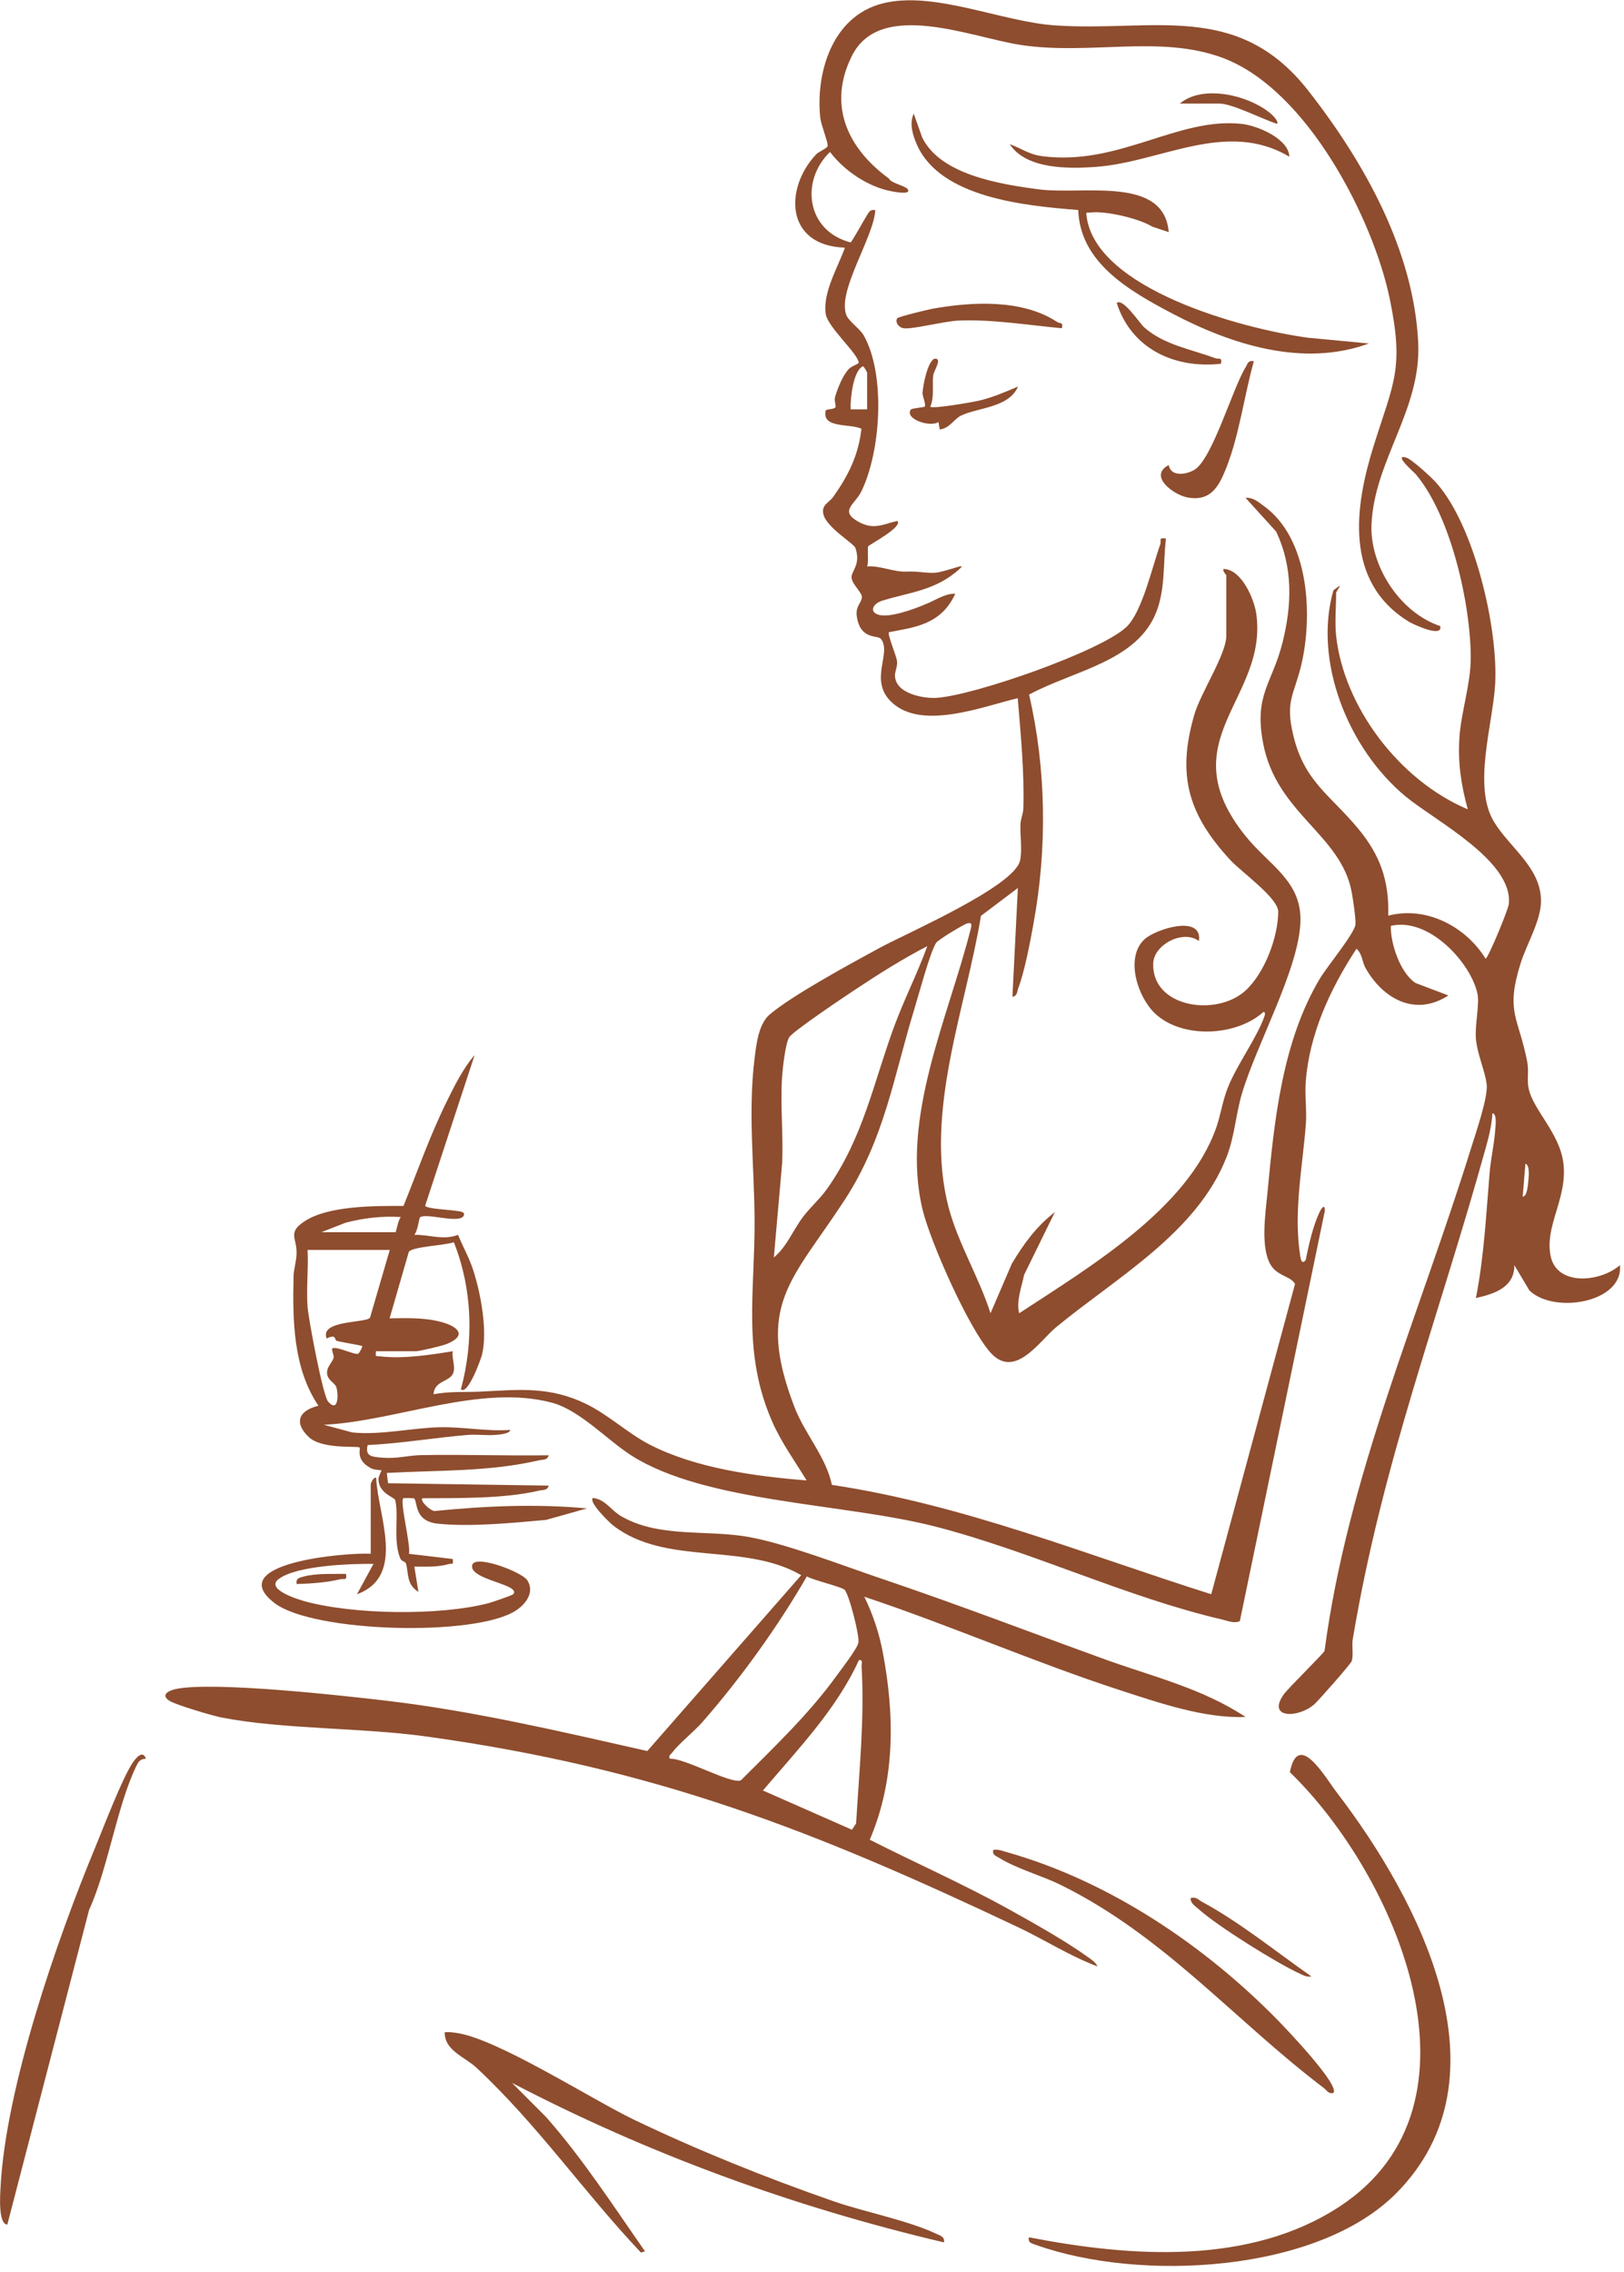
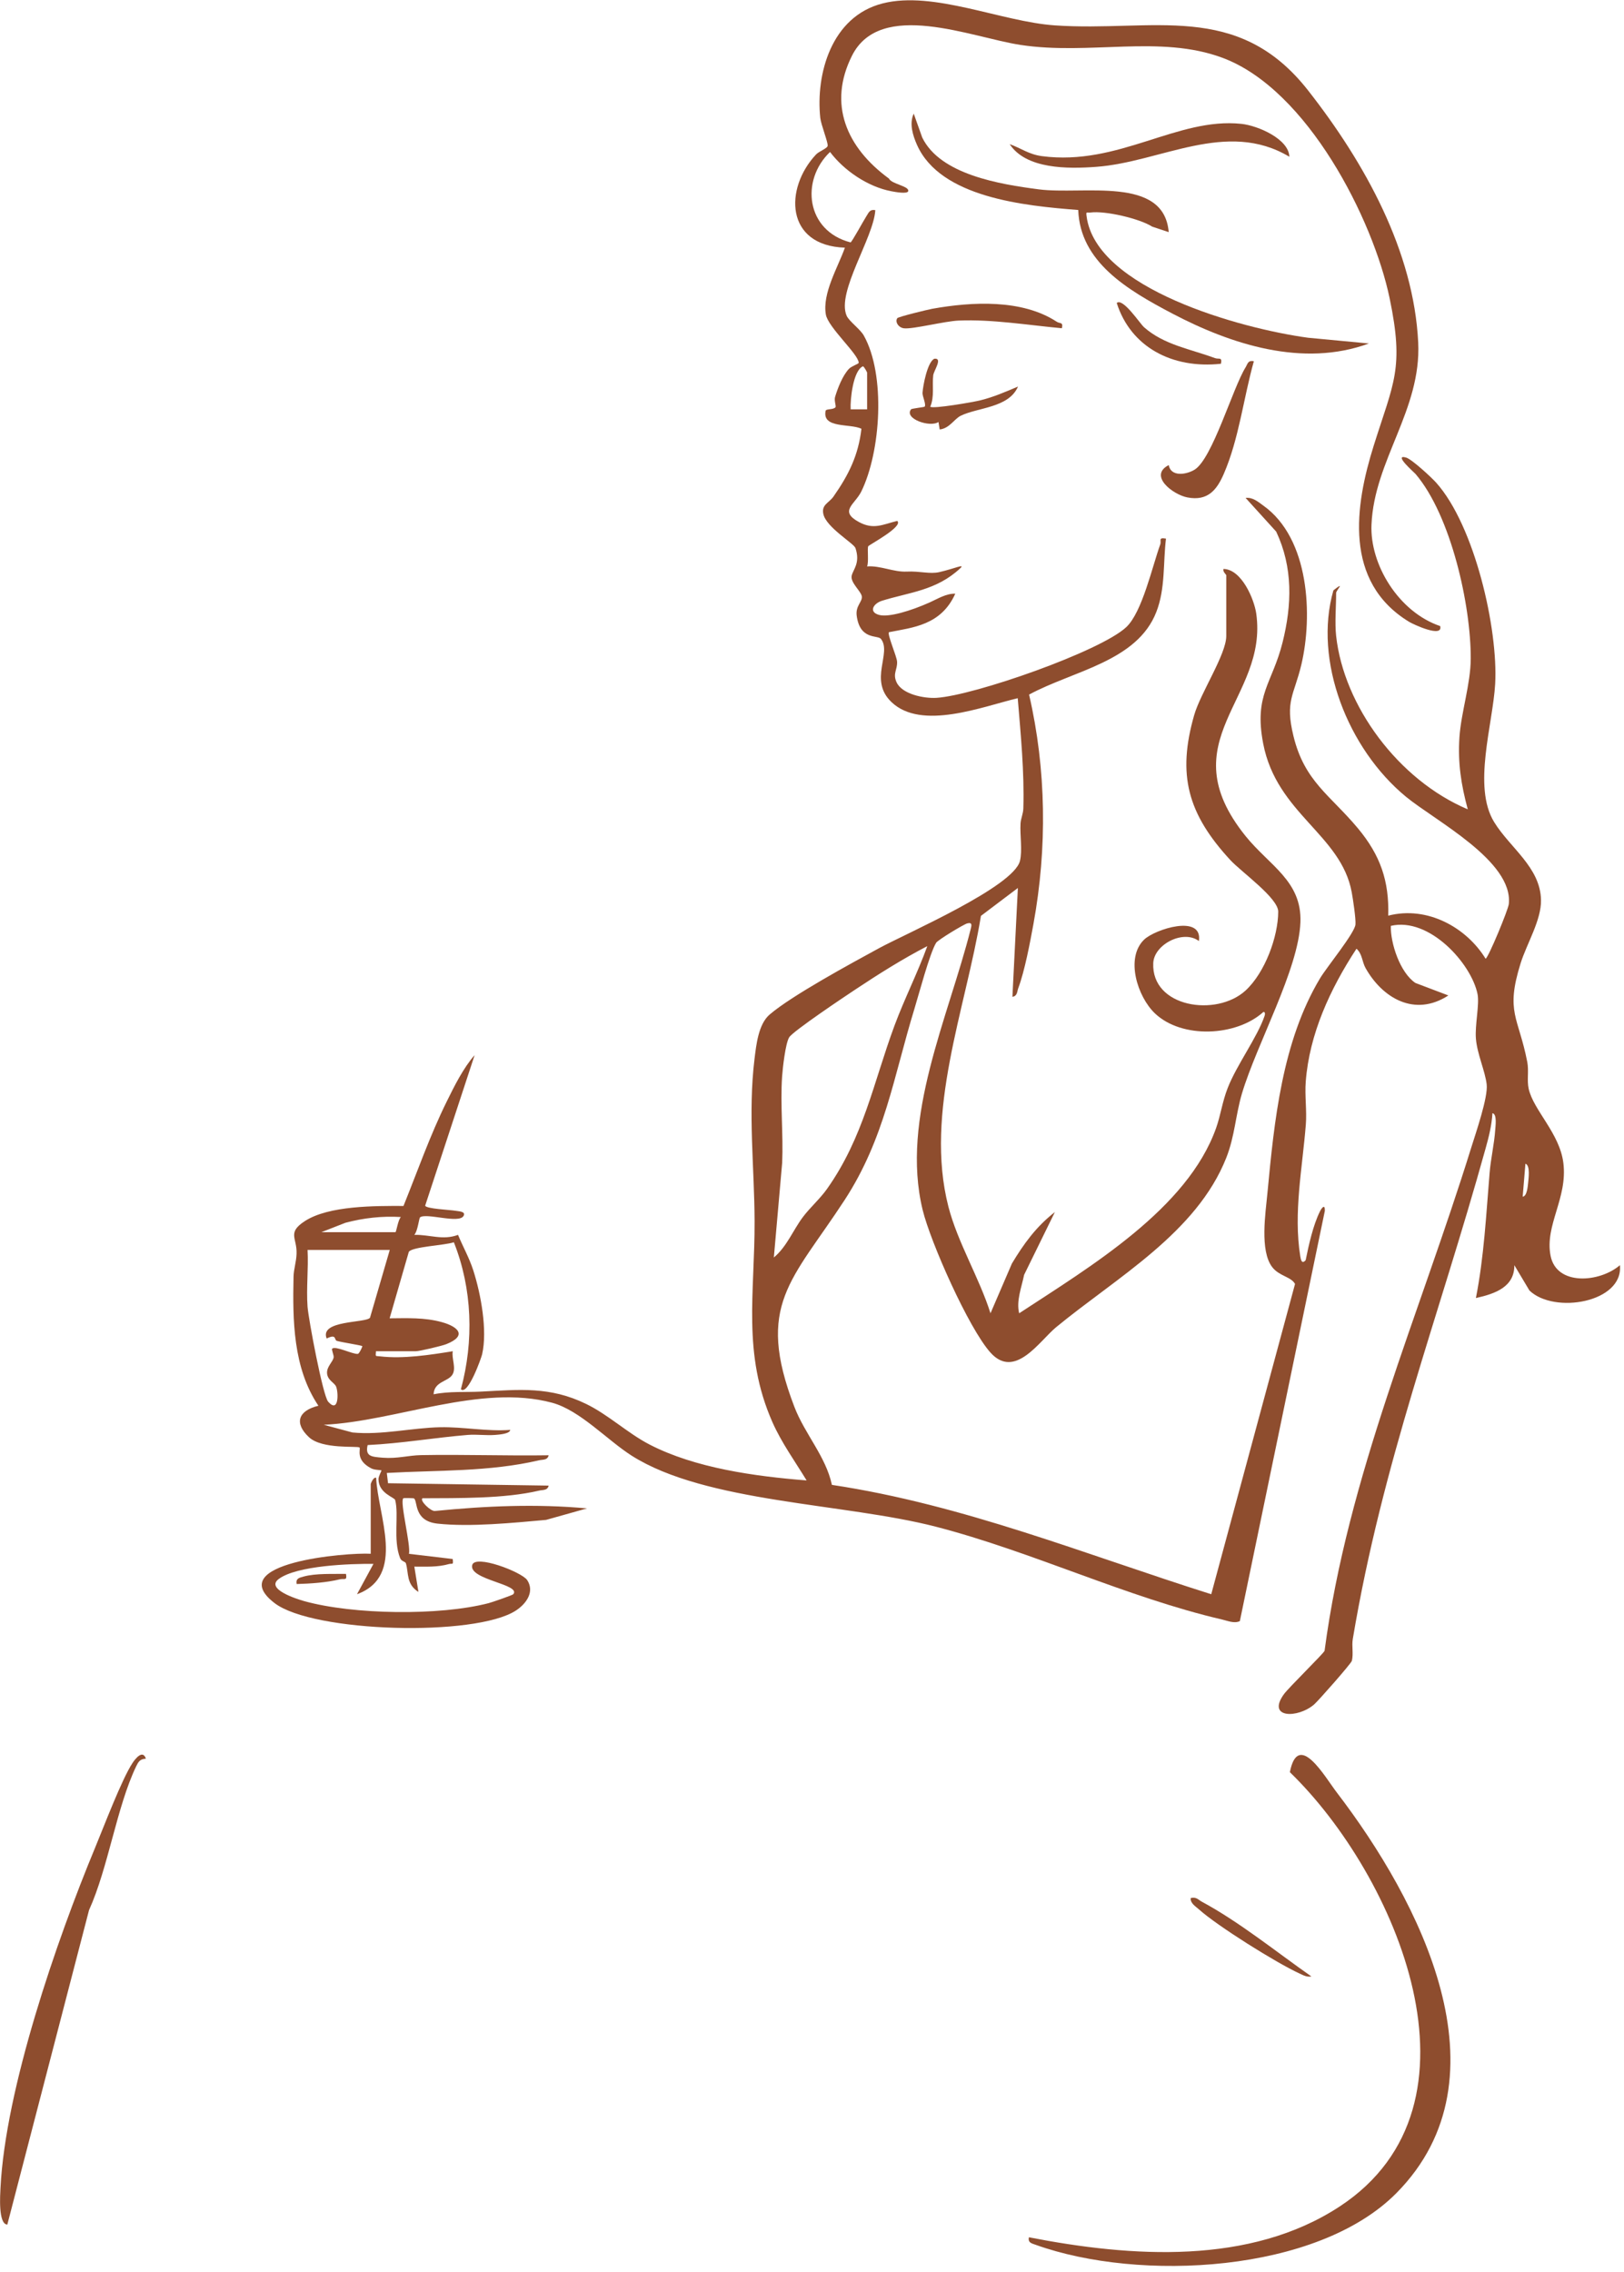
<svg xmlns="http://www.w3.org/2000/svg" width="226" height="316" viewBox="0 0 226 316" fill="none">
  <g clip-path="url(#clip0_95_620)">
    <path d="M185.94 88.46C187.01 98.19 194.59 108.49 204.26 112.58C203.33 109.15 202.86 106.11 203.1 102.53C203.34 99.06 204.66 95.13 204.67 91.63C204.71 84.28 201.95 71.75 196.99 65.93C196.81 65.72 193.84 63.14 195.66 63.64C196.46 63.86 199.22 66.42 199.87 67.15C205.23 73.15 208.5 87.5 208.07 95.15C207.75 100.76 204.91 109.38 207.91 114.32C210.11 117.93 214.36 120.62 214.45 125.19C214.51 127.98 212.46 131.28 211.61 134C209.47 140.85 211.32 141.43 212.54 147.73C212.78 148.98 212.47 150.23 212.73 151.43C213.38 154.42 217.04 157.62 217.56 161.76C218.18 166.68 214.95 170.42 215.78 174.67C216.61 178.92 222.64 178.4 225.43 175.99C225.96 181.17 216.29 182.84 212.84 179.51L210.74 175.99C210.76 178.99 208.14 179.95 205.39 180.56C206.53 174.78 206.81 168.96 207.3 163.13C207.46 161.18 207.95 159.1 208.08 157.15C208.11 156.68 208.36 154.95 207.69 154.85C207.6 156.51 207.18 158.18 206.73 159.78C200.17 183.4 192.39 203.37 188.26 227.97C188.09 228.98 188.37 230.02 188.13 231.02C188.04 231.4 183.4 236.65 182.88 237.09C180.6 239.05 176.24 239.04 178.67 235.67C179.35 234.73 184.19 230.01 184.33 229.63C187.55 205.32 197.5 182.95 204.72 159.7C205.35 157.67 207.1 152.64 206.89 150.84C206.67 148.96 205.56 146.61 205.39 144.46C205.24 142.57 205.9 139.73 205.62 138.29C204.77 134.04 198.91 127.53 193.55 128.79C193.49 131.2 194.83 135.29 196.97 136.73L201.56 138.47C196.86 141.52 192.38 138.82 190.04 134.67C189.54 133.79 189.59 132.68 188.77 131.97C185.09 137.59 182.22 143.83 181.71 150.46C181.56 152.42 181.88 154.52 181.72 156.46C181.24 162.51 179.98 168.7 180.95 174.76C181.03 175.23 181.16 175.91 181.7 175.29C182.13 173.17 182.73 170.44 183.69 168.5C183.9 168.08 184.39 167.38 184.37 168.42L172.54 225.5C171.76 225.87 170.86 225.46 170.08 225.28C156.84 222.21 143.63 215.83 130.25 212.37C117.52 209.08 98.26 209.05 87.91 202.49C84.51 200.33 80.7 196.16 76.82 195.12C66.89 192.46 55.11 197.71 45.06 198.19L49.05 199.26C53.11 199.65 57.31 198.61 61.26 198.53C64.53 198.47 67.73 199.14 71.01 198.9C70.95 199.47 69.37 199.56 68.91 199.6C67.65 199.7 66.36 199.5 65.1 199.6C60.45 199.98 55.83 200.79 51.16 201.01C50.79 202.61 51.72 202.64 53.27 202.77C55.29 202.93 56.83 202.44 58.59 202.41C64.5 202.3 70.44 202.52 76.35 202.43C76.2 203.14 75.54 203.01 75.01 203.13C68.1 204.75 60.9 204.49 53.83 204.89L54 206.32L76.35 206.65C76.2 207.36 75.54 207.22 75.01 207.35C70.16 208.49 63.8 208.38 58.79 208.41C58.37 208.74 59.96 210.26 60.53 210.18C67.56 209.48 74.64 209.17 81.69 209.82L75.99 211.42C71.41 211.83 65.44 212.43 60.89 211.94C57.58 211.58 58.15 208.9 57.63 208.44C57.56 208.38 56.19 208.36 56.13 208.41C55.6 208.87 57.2 214.97 56.91 216.14L63 216.86C63.11 217.78 62.98 217.42 62.44 217.57C60.89 218.01 59.25 217.92 57.66 217.92L58.23 221.44C56.51 220.36 56.89 218.83 56.49 217.47C56.41 217.19 55.87 217.22 55.68 216.73C54.67 214.19 55.54 210.71 54.99 208.65C54.89 208.27 52.69 207.74 52.67 205.76C52.67 205.32 53.13 204.58 53.08 204.53C53.03 204.48 52.11 204.49 51.66 204.25C49.39 203.07 50.24 201.56 50.03 201.35C49.78 201.1 44.85 201.64 43 199.92C40.88 197.94 41.52 196.22 44.31 195.54C40.77 190.27 40.72 183.61 40.85 177.57C40.87 176.57 41.23 175.55 41.27 174.41C41.36 172.19 39.91 171.49 42.42 169.86C45.75 167.69 52.22 167.74 56.15 167.75C58.11 162.9 59.84 157.94 62.17 153.22C63.22 151.09 64.48 148.55 66.05 146.77L59.17 167.7C59.22 168.15 62.69 168.29 63.39 168.42C63.8 168.5 64.85 168.49 64.52 169.12C63.92 170.28 59.3 168.66 58.45 169.34C58.32 169.44 58.11 171.34 57.65 171.77C59.78 171.72 61.63 172.57 63.74 171.77C64.43 173.44 65.3 174.96 65.86 176.7C66.92 180 67.86 185.07 67.09 188.4C66.98 188.89 65.12 194.15 64.14 193.25C65.96 186.55 65.74 179.29 63.16 172.8C61.96 173.23 57.32 173.41 56.89 174.14L54.22 183.38C56.68 183.36 59.09 183.25 61.48 183.91C63.87 184.57 64.99 185.83 62.12 186.97C61.5 187.22 58.37 187.96 57.85 187.96H52.32C52.27 188.78 52.19 188.58 52.89 188.67C56.11 189.05 59.84 188.47 63.01 187.96C62.82 188.96 63.53 190.32 62.95 191.23C62.33 192.21 60.42 192.15 60.34 193.95C62.55 193.5 64.76 193.69 66.99 193.57C72.32 193.3 76.52 192.83 81.59 195.3C84.68 196.81 87.35 199.36 90.38 200.93C96.74 204.22 105.06 205.36 112.25 205.93C110.63 203.27 108.75 200.67 107.49 197.82C103.27 188.25 105.05 179.89 105.01 169.82C104.98 162.36 104.08 154.8 105 147.3C105.24 145.34 105.54 142.47 107.1 141.13C110.19 138.48 118.38 134.05 122.3 131.91C126.1 129.84 141.05 123.38 141.94 119.75C142.3 118.29 141.92 116.15 142.02 114.55C142.06 113.86 142.39 113.2 142.41 112.45C142.56 107.33 142.05 102.21 141.63 97.12C136.69 98.3 128.24 101.65 124.06 97.66C120.84 94.6 124.15 90.84 122.59 88.87C122.14 88.3 119.67 89.08 119.22 85.64C119.04 84.25 120.05 83.71 119.93 82.94C119.81 82.22 118.32 81.04 118.52 80.09C118.71 79.21 119.75 78.35 119.05 76.24C118.83 75.58 114.99 73.37 114.58 71.51C114.29 70.19 115.35 69.98 115.99 69.07C118.12 66.03 119.45 63.33 119.88 59.64C118.29 58.88 114.41 59.64 114.89 57.16C114.95 56.83 115.95 57.03 116.27 56.65C116.39 56.51 116.06 55.73 116.21 55.22C116.57 54.01 117.25 52.26 118.13 51.32C118.51 50.91 119.5 50.63 119.5 50.46C119.47 49.27 115.25 45.55 114.93 43.76C114.41 40.79 116.61 37.19 117.58 34.45C109.27 34.18 109.13 26.21 113.56 21.49C113.97 21.05 115.12 20.65 115.18 20.29C115.26 19.85 114.25 17.34 114.15 16.39C113.51 10.36 115.66 2.28 122.85 0.47C129.94 -1.32 139.37 3.02 146.79 3.53C160.41 4.47 172.21 0.05 182.03 12.57C189.98 22.71 196.74 34.96 197.36 47.64C197.82 57.01 191.24 64.01 190.86 72.98C190.62 78.53 194.64 85.13 200.42 87.09C200.85 88.79 196.69 86.86 196.1 86.5C186.93 80.92 188.56 70.31 191.17 61.99C193.94 53.17 195.43 51.28 193.38 41.47C191.09 30.52 181.96 12.46 170.15 8.05C161.42 4.79 151.63 7.73 141.96 6.24C135.15 5.19 122.51 -0.13 118.56 7.76C115.2 14.46 117.77 20.5 123.71 24.84C124.05 25.6 126.57 25.89 126.39 26.59C126.28 27.02 124.55 26.7 124.08 26.61C120.74 25.99 117.42 23.68 115.51 21.14C111.38 25.08 112.15 32.11 118.37 33.72C118.62 33.55 120.12 30.78 120.59 30.04C120.9 29.56 121.05 29.09 121.81 29.23C121.59 33.06 116.38 40.63 117.82 43.92C118.15 44.68 119.72 45.8 120.2 46.66C123.28 52.12 122.58 62.83 119.86 68.37C118.96 70.19 116.71 71.09 119.54 72.62C121.58 73.72 122.82 72.96 124.86 72.46C125.77 73.23 120.99 75.76 120.83 75.98C120.66 76.23 120.93 78.25 120.66 78.79C122.51 78.65 124.37 79.6 126.18 79.51C128.03 79.42 129.39 79.89 130.73 79.58C132.82 79.1 134.36 78.37 133.64 79.04C130.3 82.17 126.49 82.39 122.73 83.57C121.53 83.95 120.84 85.14 122.35 85.54C123.7 85.9 126.77 84.96 129.35 83.81C130.53 83.28 131.64 82.56 132.94 82.58C130.96 86.99 127.02 87.28 123.71 87.94C123.44 88.22 124.8 91.3 124.84 92.04C124.9 93.16 124.21 93.67 124.76 94.89C125.52 96.57 128.58 97.18 130.34 97.07C135.57 96.74 153.11 90.62 156.73 87.24C158.95 85.17 160.36 78.77 161.46 75.74C161.66 75.19 161.12 74.73 162.26 74.92C161.85 78.33 162.19 81.86 160.92 85.12C158.24 92.03 149.33 93.3 143.21 96.62C145.62 107.05 145.74 117.99 143.82 128.51C143.34 131.13 142.61 135.03 141.7 137.47C141.53 137.93 141.59 138.55 140.89 138.66L141.65 123.52L136.51 127.4C134.38 140.38 128.61 154.69 131.98 167.84C133.26 172.82 136.28 177.74 137.84 182.68L140.82 175.76C142.47 173.02 144.18 170.64 146.8 168.6L142.52 177.33C142.17 179.05 141.4 180.96 141.83 182.68C151.79 176.15 165.25 168.14 169.24 156.9C169.87 155.12 170.1 153.25 170.85 151.34C172.11 148.11 174.98 144.28 175.99 141.29C176.05 141.11 176.09 140.72 175.81 140.77C172.04 144.18 164.47 144.53 160.72 140.96C158.28 138.63 156.59 133.27 159.2 130.72C160.7 129.25 167.41 127.12 166.84 130.9C164.7 129.27 160.62 131.35 160.49 133.95C160.2 140.14 169.28 141.51 173.34 137.78C176.04 135.29 177.87 130.29 177.88 126.81C177.88 124.92 172.75 121.29 171.22 119.64C165.26 113.19 163.81 107.76 166.18 99.49C167.06 96.4 170.65 91.03 170.65 88.47V80.02C170.65 79.91 170.12 79.53 170.27 79.14C172.8 79.2 174.53 83.35 174.82 85.33C176.53 97.25 162.59 102.94 173.33 116.29C176.65 120.41 181.19 122.55 180.97 128.29C180.72 134.84 174.91 145.16 172.83 152.12C171.95 155.09 171.84 158.03 170.66 161.03C166.52 171.5 155.44 177.65 146.98 184.61C144.66 186.52 141.24 191.95 137.83 188.14C134.78 184.73 129.48 172.75 128.4 168.31C125.28 155.5 132 141.48 135.08 129.25C135.2 128.77 135.36 128.24 134.59 128.45C134.11 128.58 130.51 130.75 130.27 131.15C129.37 132.63 127.87 138.32 127.25 140.34C124.37 149.73 123.11 158.39 117.53 166.94C110.19 178.18 105.09 181.49 110.55 195.7C112 199.48 114.93 202.6 115.77 206.55C134.1 209.3 151.12 216.26 168.56 221.76L180.22 178.6C179.68 177.59 178.01 177.52 177.04 176.25C175.29 173.96 176.12 168.73 176.38 165.94C177.33 155.94 178.41 144.91 183.71 136.07C184.67 134.48 188.52 129.8 188.63 128.6C188.7 127.83 188.28 125.02 188.11 124.12C186.64 116.08 177.67 113.2 175.79 103.44C174.47 96.61 177.05 95.11 178.49 89.34C179.79 84.13 179.95 78.94 177.6 73.95L173.34 69.26C174.35 69.15 175.09 69.81 175.81 70.33C182.27 74.93 182.69 85.73 181.1 92.45C180.09 96.72 178.8 97.47 180 102.38C181.54 108.71 185.09 110.57 188.98 115.23C192.1 118.98 193.33 122.55 193.19 127.37C198.66 125.96 204.1 129.05 206.74 133.36C207.14 133.19 209.89 126.54 209.97 125.75C210.6 119.77 199.72 114.17 195.66 110.83C187.56 104.16 182.75 91.89 185.56 82.12C187.32 80.72 185.94 82.14 185.94 82.47C185.94 84.35 185.74 86.65 185.94 88.46ZM42.8 173.86C42.94 176.46 42.61 179.2 42.8 181.78C42.93 183.49 44.93 194.15 45.67 194.98C47.17 196.67 47.11 193.68 46.77 192.87C46.54 192.32 45.53 191.98 45.51 190.95C45.5 190.06 46.3 189.47 46.43 188.83C46.49 188.53 46.1 187.73 46.23 187.6C46.69 187.17 49.08 188.4 49.8 188.33C49.99 188.31 50.47 187.29 50.42 187.25C50.29 187.13 47.55 186.72 46.88 186.52C46.47 186.4 46.9 185.48 45.46 186.19C44.42 183.61 50.9 184.06 51.49 183.3L54.24 173.87H42.79L42.8 173.86ZM44.72 171.4H55.03C55.15 171.4 55.4 169.63 55.79 169.29C53.16 169.13 50.6 169.42 48.07 170.09L44.72 171.4ZM129.06 131.6C125.57 133.41 122.26 135.5 119.02 137.65C117.57 138.61 110.34 143.44 109.82 144.3C109.3 145.16 108.92 148.58 108.84 149.74C108.57 153.65 109.02 157.79 108.85 161.73L107.69 174.92C109.5 173.41 110.37 171.11 111.72 169.31C112.69 168.01 114.13 166.74 115.09 165.38C120.17 158.2 121.54 150.61 124.47 142.69C125.86 138.94 127.69 135.35 129.05 131.6H129.06ZM120.67 56.94V51.83C120.67 51.78 120.28 51.04 120.1 50.95C118.72 51.51 118.3 55.6 118.38 56.94H120.67ZM212.28 161.89L211.9 166.46C212.52 166.4 212.61 164.95 212.66 164.52C212.71 163.98 212.98 162.11 212.29 161.88L212.28 161.89Z" fill="#8E4D2E" />
-     <path d="M90.09 243.56L111.5 219.11C103.53 214.49 92.71 217.87 85.37 212.23C84.78 211.78 81.89 208.95 82.5 208.37C84.22 208.53 85.03 210.09 86.43 210.9C91.74 213.98 98.39 212.73 104.27 213.81C109.55 214.77 117.45 217.84 122.77 219.63C133.17 223.14 143.46 227.09 153.77 230.82C160.51 233.25 167.28 234.84 173.33 238.83C167.67 239.07 161.33 236.88 155.96 235.14C144 231.25 132.23 226.09 120.28 222.11C121.48 224.57 122.33 227.12 122.84 229.78C124.51 238.55 124.61 247.55 121.04 255.91C127.39 259.13 134.02 262.06 140.24 265.5C143.55 267.33 148.36 270.03 151.32 272.18C151.83 272.55 152.49 272.94 152.72 273.53C148.84 272.07 145.35 269.81 141.66 268.07C113.29 254.65 91.38 245.99 59.34 241.55C50.22 240.29 39.45 240.57 30.89 238.92C29.59 238.67 24.5 237.16 23.59 236.59C22.36 235.82 23.32 235.2 24.45 234.95C29.63 233.84 47.85 235.87 54 236.6C66.07 238.03 78.27 240.91 90.08 243.57L90.09 243.56ZM112.28 219.29C108.26 226.24 103.15 233.37 97.76 239.53C96.62 240.84 94.51 242.5 93.57 243.76C93.35 244.06 93.04 244.11 93.19 244.64C95.25 244.51 101.72 248.22 103.1 247.65C107.76 242.99 112.57 238.43 116.4 233.13C117.09 232.18 119.24 229.41 119.45 228.54C119.67 227.6 118.11 221.61 117.52 221.13C116.94 220.67 113.28 219.85 112.28 219.28V219.29ZM119.53 230.92C116.44 237.72 111.05 243.32 106.17 249.06L118.56 254.52L119.14 253.64C119.56 246.38 120.33 239.09 119.9 231.8C119.88 231.4 120.15 230.83 119.52 230.93L119.53 230.92Z" fill="#8E4D2E" />
    <path d="M143.19 311.21C157.45 313.99 173.95 315.11 186.44 306.92C208.07 292.72 194.28 260.84 179.5 246.51C180.66 240.62 184.38 247.18 186.02 249.32C197.51 264.33 210.33 288.88 194.34 305.05C183.32 316.2 158.57 317.44 144.14 312.26C143.55 312.05 143.04 311.97 143.18 311.21H143.19Z" fill="#8E4D2E" />
-     <path d="M61.89 282.69C62.44 282.64 62.97 282.7 63.51 282.78C69.2 283.58 82.21 291.96 88.22 294.85C97.06 299.09 106.67 302.96 116 306.2C120.3 307.69 126.3 308.85 130.22 310.69C130.82 310.97 131.51 311.12 131.36 311.92C110.26 306.95 90.19 299.6 71.25 289.73L76.01 294.5C81.16 300.35 85.34 306.84 89.76 313.16L89.19 313.33C81.3 304.99 74.76 295.49 66.29 287.61C64.67 286.1 61.84 285.23 61.89 282.69Z" fill="#8E4D2E" />
    <path d="M127.16 15.82L128.34 19.13C130.85 24.29 139.11 25.63 144.57 26.34C150.74 27.14 162 24.4 162.64 32.29L160.33 31.52C158.6 30.41 153.82 29.29 151.76 29.56C151.21 29.63 151.12 29.35 151.21 30.07C152.49 40.16 172.67 45.71 182.03 46.98L190.5 47.78C181.3 51.16 171.29 47.89 163.15 43.62C156.83 40.3 150.31 36.42 150.05 29.21C142.57 28.63 130.87 27.49 127.61 20.15C127.02 18.82 126.52 17.18 127.15 15.82H127.16Z" fill="#8E4D2E" />
    <path d="M20.29 244.64C19.47 244.67 19.24 245.1 18.95 245.7C16.25 251.31 15.06 259.82 12.39 265.7L1.02 309.44C-0.28 309.41 0.03 305.21 0.07 304.34C0.75 290.59 7.85 269.98 13.25 256.98C14.43 254.14 16.96 247.46 18.45 245.22C18.9 244.54 19.88 243.37 20.3 244.63L20.29 244.64Z" fill="#8E4D2E" />
    <path d="M51.59 216.12V206.44C51.59 206.38 51.96 205.41 52.35 205.56C52.55 210.73 56.58 219.23 49.68 221.76L51.97 217.54C48.78 217.5 41.31 217.76 38.79 219.64C36.92 221.03 41.24 222.41 42.34 222.72C49.15 224.61 61.16 224.78 68 223C68.48 222.88 71.32 221.89 71.43 221.76C72.56 220.37 65.25 219.76 65.71 217.72C66.06 216.15 72.63 218.67 73.37 219.8C74.42 221.41 73.26 223.07 71.79 224.03C66.15 227.71 43.58 227.09 38.22 223C30.87 217.39 48.26 215.93 51.59 216.13V216.12Z" fill="#8E4D2E" />
-     <path d="M138.23 257.33C138.9 257.21 139.42 257.44 140.02 257.61C154.45 261.66 167.71 270.72 177.73 280.92C178.85 282.06 186.56 290.11 185.55 291.14C184.83 291.29 184.65 290.76 184.22 290.44C171.8 281.03 162.06 269.33 147.64 262.21C145.04 260.92 141.49 259.95 139.1 258.46C138.61 258.15 138.06 258.06 138.22 257.34L138.23 257.33Z" fill="#8E4D2E" />
    <path d="M179.44 21.81C170.69 16.57 161.54 22.56 152.53 23.21C148.59 23.5 142.8 23.54 140.51 20.05C142.1 20.62 143.18 21.48 145 21.72C155.68 23.13 163.83 16.28 172.76 17.23C175.05 17.47 179.37 19.34 179.43 21.81H179.44Z" fill="#8E4D2E" />
    <path d="M162.64 64.68C162.92 66.33 165.01 66.07 166.23 65.34C168.71 63.84 171.55 53.98 173.33 51.11C173.63 50.63 173.64 50.08 174.49 50.25C173.06 55.32 172.42 61.06 170.3 65.93C169.35 68.11 168.1 69.75 165.23 69.19C163.22 68.8 159.78 66.16 162.65 64.69L162.64 64.68Z" fill="#8E4D2E" />
    <path d="M124.87 44.26C125.01 44.06 129.09 43.07 129.75 42.95C135.28 41.96 142.24 41.6 147.05 44.75C147.5 45.05 147.99 44.75 147.77 45.66C143.12 45.23 138.11 44.4 133.44 44.59C131.47 44.67 127.1 45.8 125.82 45.67C125.03 45.59 124.52 44.76 124.87 44.26Z" fill="#8E4D2E" />
    <path d="M126.78 56.94C126.87 56.82 128.61 56.64 128.67 56.57C128.93 56.29 128.35 55.12 128.38 54.65C128.44 53.67 129.06 50.33 130.03 49.9C131.24 49.77 129.94 51.56 129.87 52.21C129.7 53.67 130.06 55.12 129.46 56.58C129.88 56.9 135.37 55.94 136.33 55.71C138.21 55.26 139.92 54.51 141.67 53.77C140.38 56.76 136.06 56.66 133.68 57.84C132.8 58.28 132.12 59.6 130.77 59.74L130.6 58.7C129.43 59.5 125.78 58.25 126.78 56.94Z" fill="#8E4D2E" />
    <path d="M155.4 42.15C156.25 41.36 158.64 45.02 159.2 45.51C161.96 47.97 165.67 48.55 169.07 49.81C169.65 50.02 170.1 49.6 169.91 50.6C163.08 51.34 157.34 48.23 155.41 42.15H155.4Z" fill="#8E4D2E" />
    <path d="M165.71 264.02C166.5 263.83 166.75 264.26 167.25 264.53C172.52 267.37 177.62 271.52 182.5 274.93C181.85 275.04 181.39 274.77 180.85 274.52C177.63 273.05 169.39 267.89 166.85 265.6C166.36 265.16 165.61 264.73 165.71 264.01V264.02Z" fill="#8E4D2E" />
-     <path d="M164.18 14.41C167.43 11.68 173.85 13.27 176.86 15.82C177.11 16.03 177.98 16.89 177.73 17.23C175.84 16.65 171.49 14.41 169.72 14.41H164.19H164.18Z" fill="#8E4D2E" />
    <path d="M48.15 218.94C48.33 219.94 47.93 219.53 47.27 219.69C45.45 220.14 43.18 220.29 41.28 220.34C41.15 219.57 41.6 219.48 42.25 219.3C43.98 218.83 46.33 218.96 48.14 218.93L48.15 218.94Z" fill="#8E4D2E" />
  </g>
  <defs>
    <clipPath id="clip0_95_620">
      <rect width="225.46" height="315.2" fill="white" />
    </clipPath>
  </defs>
</svg>